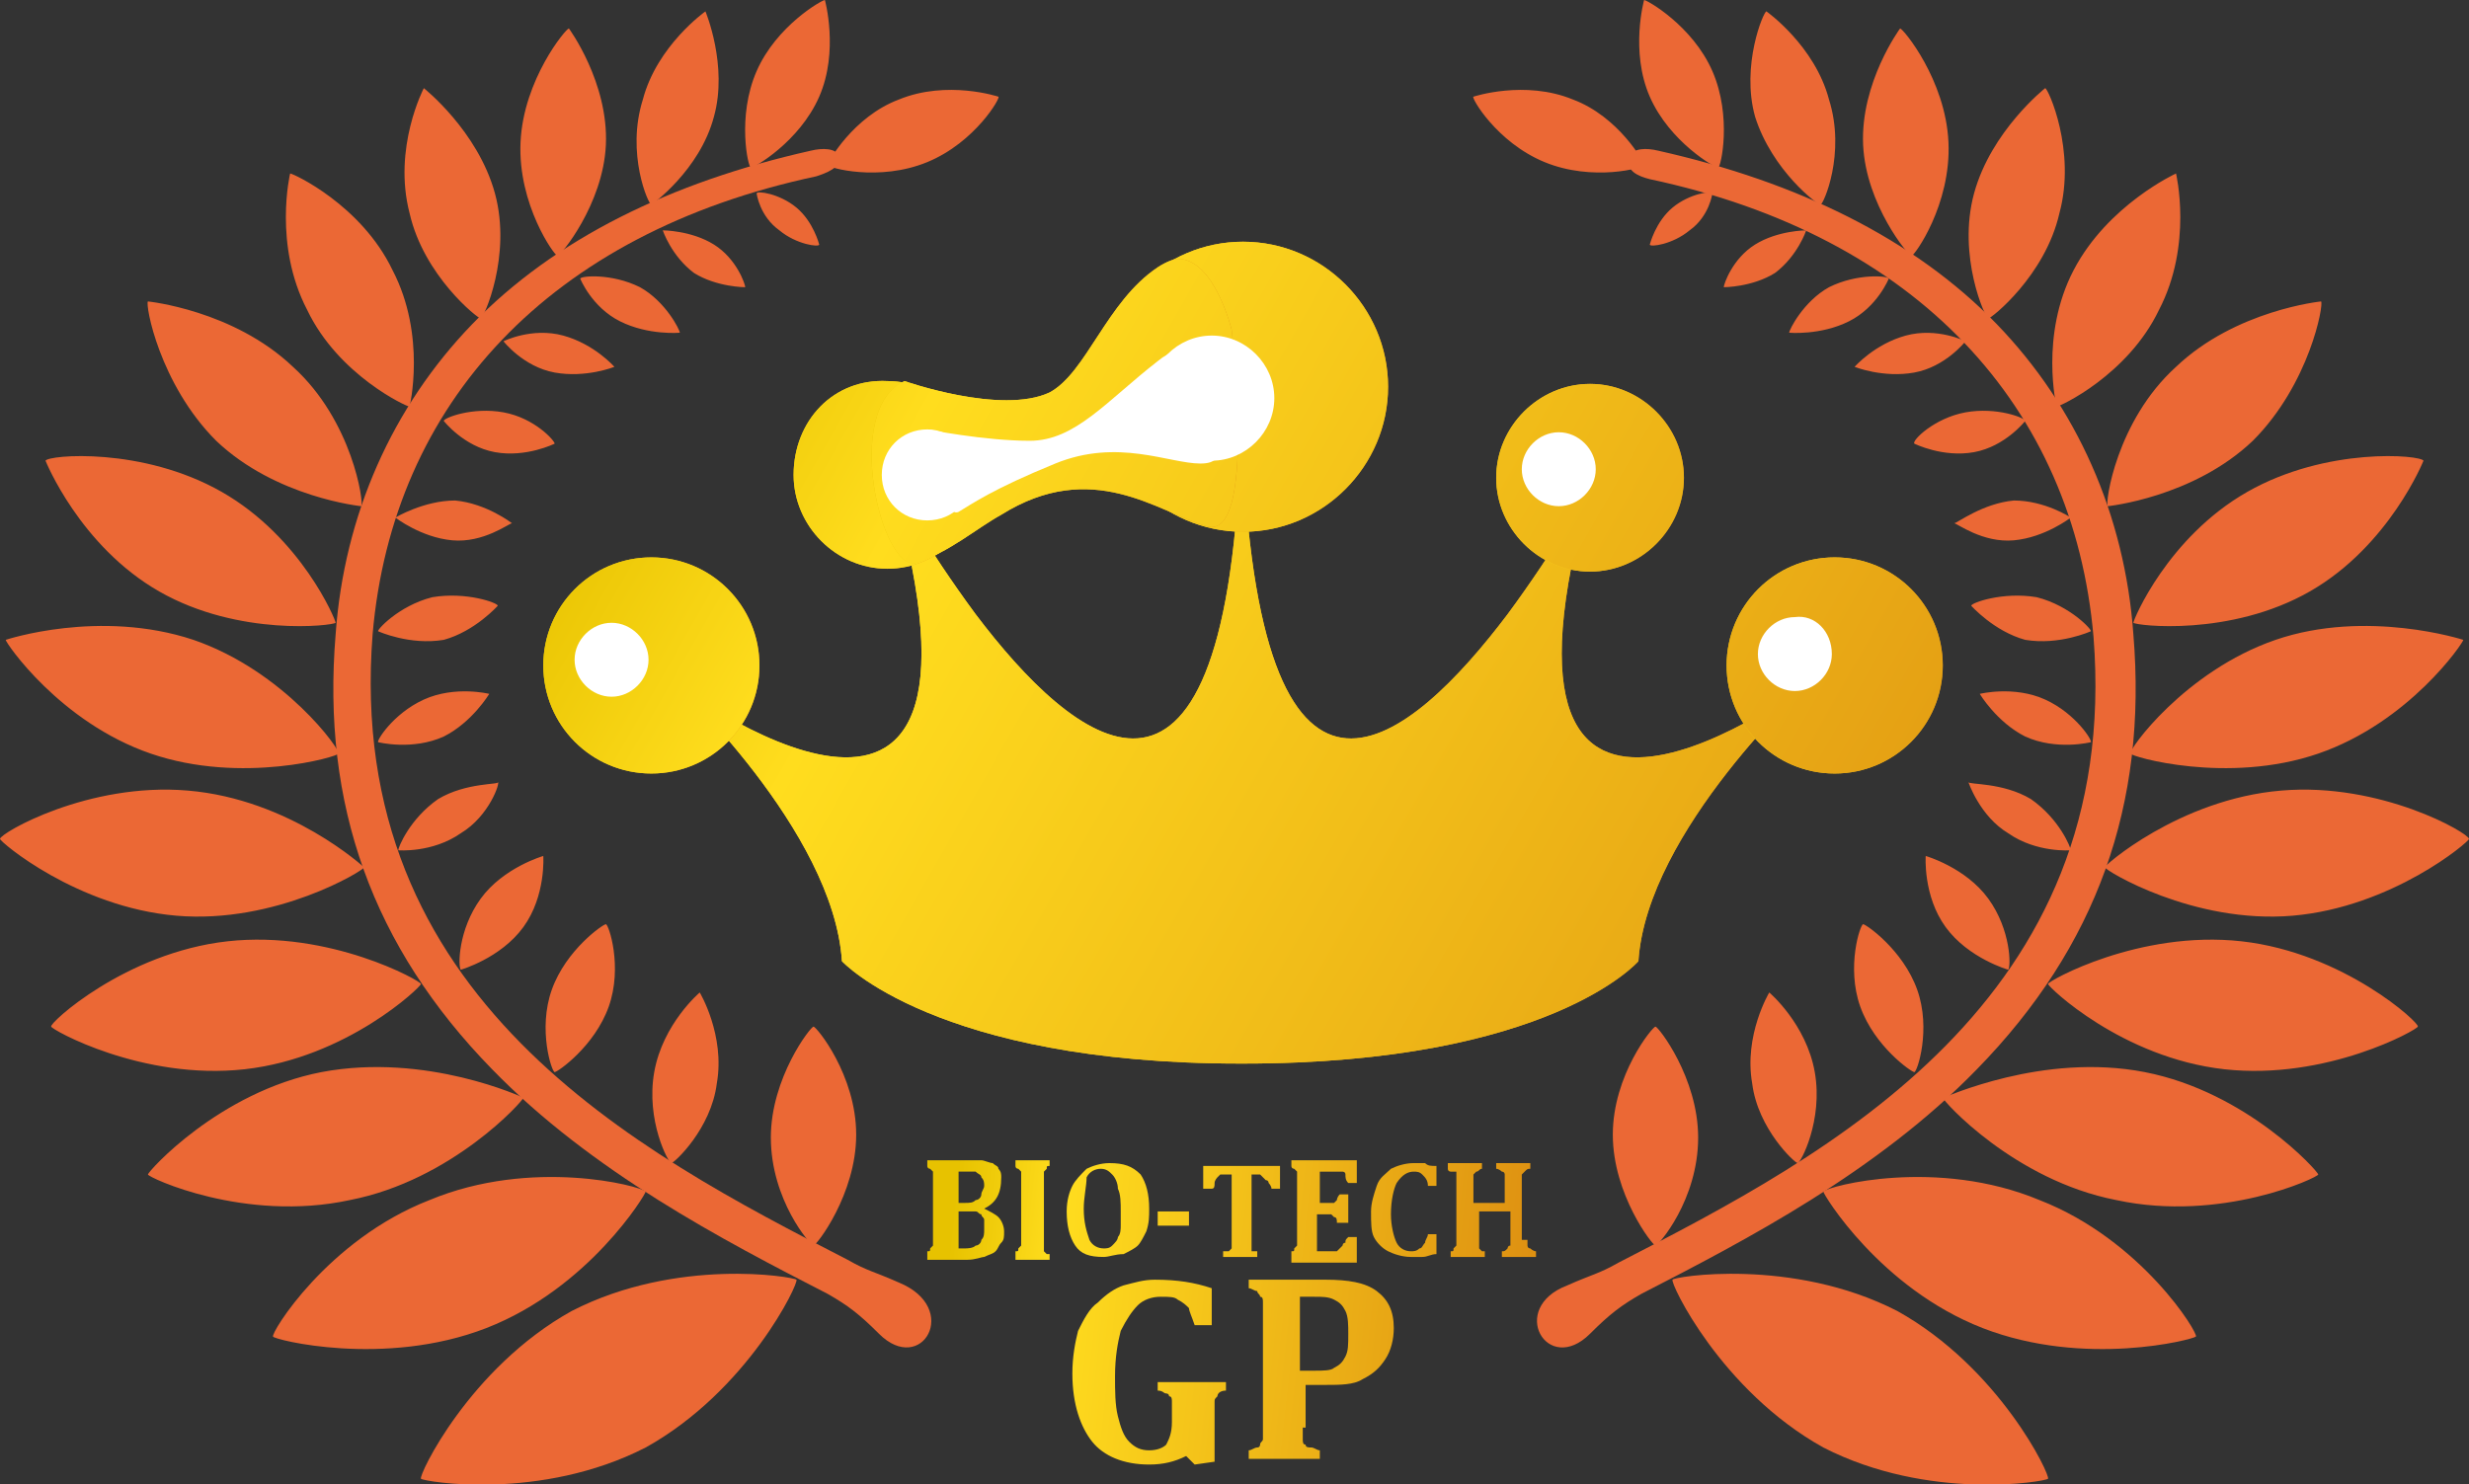
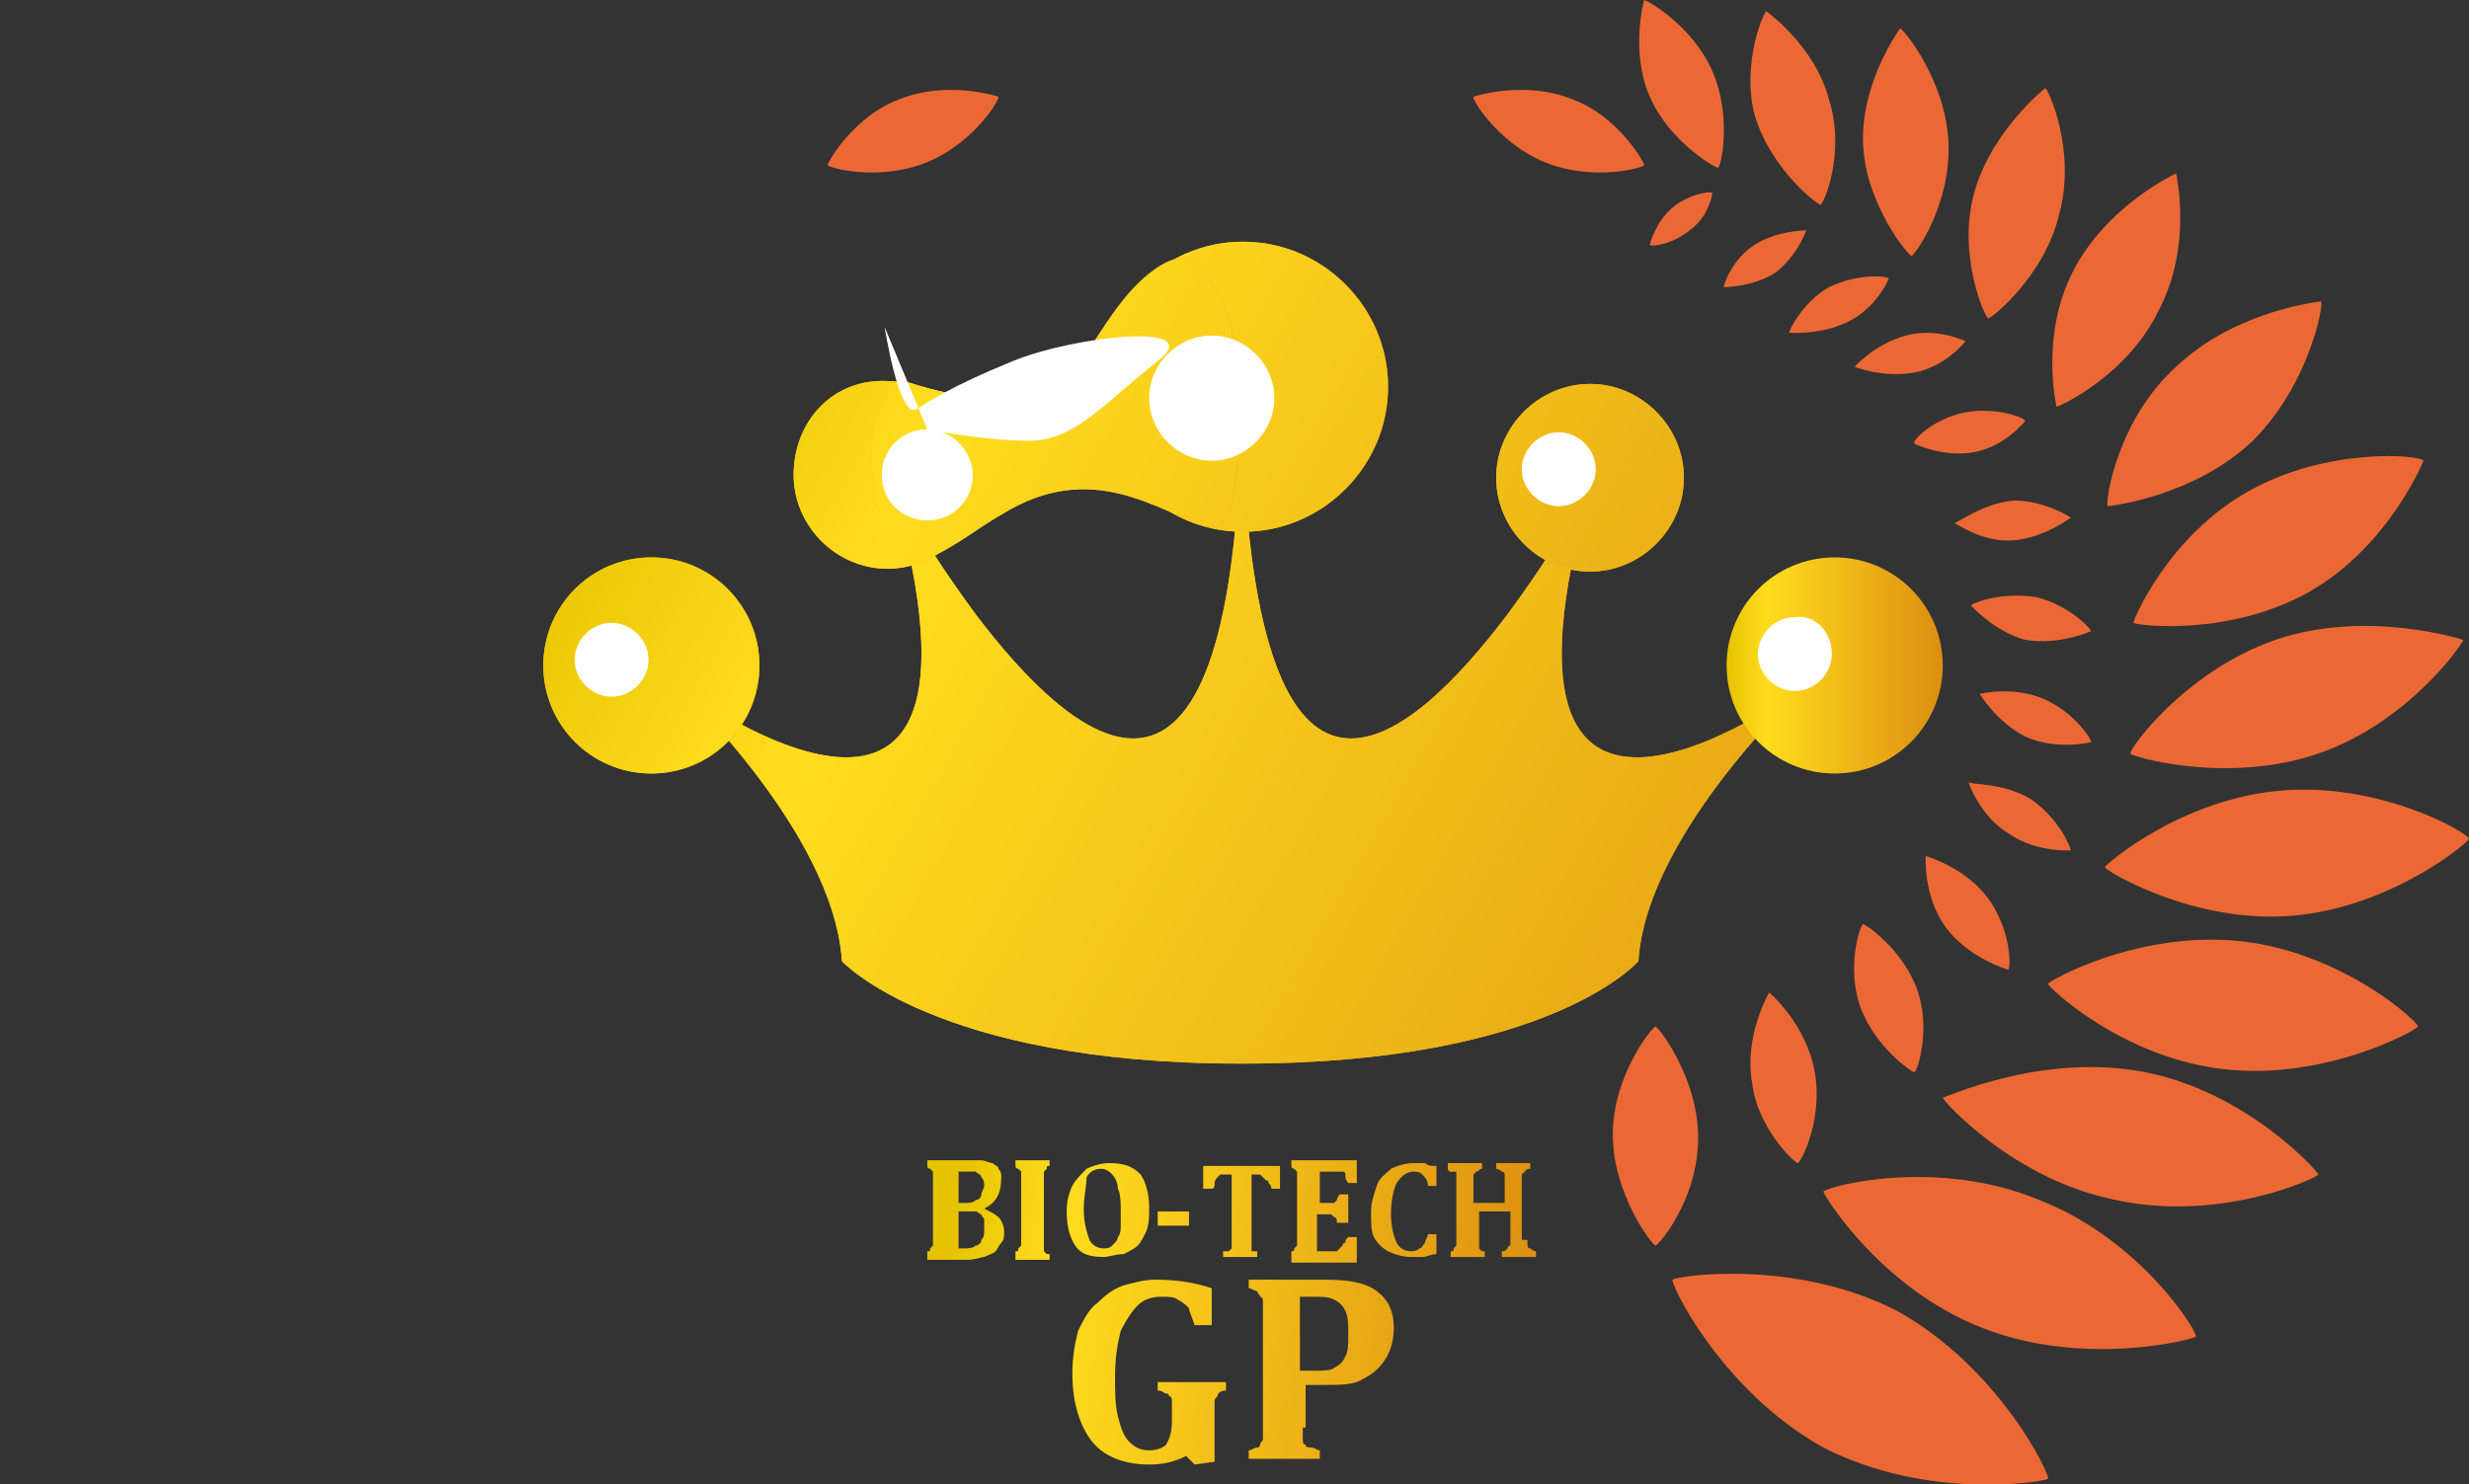
<svg xmlns="http://www.w3.org/2000/svg" xmlns:xlink="http://www.w3.org/1999/xlink" version="1.0" viewBox="0 0 86.8 52.2" xml:space="preserve">
  <rect x="0" y="0" width="86.8" height="52.2" fill="#333333" stroke="none" />
  <defs>
    <path id="a" d="M34.3 21.6c-1.7-2.3-3-4.6-2.9-4.4 4.5 16-7.7 6.8-7.7 6.8s5.6 5.2 5.9 9.8c0 0 3.3 3.6 14 3.6h.1c10.8 0 13.9-3.6 13.9-3.6.3-4.6 6-9.8 6-9.8s-12.2 9.2-7.7-6.8c.1-.2-1.2 2.1-2.9 4.4-3.4 4.5-8.6 9-9.3-5.6h-.1c-.6 14.6-5.9 10.1-9.3 5.6" />
  </defs>
  <linearGradient id="b" gradientUnits="userSpaceOnUse" x1="23.662" y1="26.701" x2="63.617" y2="26.701">
    <stop offset="0" style="stop-color:#e7c200" />
    <stop offset=".178" style="stop-color:#ffdd1e" />
    <stop offset="1" style="stop-color:#dd8e11" />
  </linearGradient>
  <use xlink:href="#a" overflow="visible" fill="url(#b)" />
  <clipPath id="c">
    <use xlink:href="#a" overflow="visible" />
  </clipPath>
  <linearGradient id="d" gradientUnits="userSpaceOnUse" x1="-426.567" y1="120.23" x2="-426.166" y2="120.23" gradientTransform="scale(139.258 -139.258) rotate(-30.047 -437.402 -734.93)">
    <stop offset="0" style="stop-color:#e7c200" />
    <stop offset=".178" style="stop-color:#ffdd1e" />
    <stop offset="1" style="stop-color:#dd8e11" />
  </linearGradient>
  <path clip-path="url(#c)" fill="url(#d)" d="m33.7-1.3 39.2 22.7-19.3 36.2L14.4 32z" />
  <defs>
    <path id="e" d="M19.1 23.4c0 2.1 1.7 3.8 3.8 3.8 2.1 0 3.8-1.7 3.8-3.8s-1.7-3.8-3.8-3.8c-2.1 0-3.8 1.7-3.8 3.8" />
  </defs>
  <linearGradient id="f" gradientUnits="userSpaceOnUse" x1="19.088" y1="23.372" x2="26.604" y2="23.372">
    <stop offset="0" style="stop-color:#e7c200" />
    <stop offset=".178" style="stop-color:#ffdd1e" />
    <stop offset="1" style="stop-color:#dd8e11" />
  </linearGradient>
  <use xlink:href="#e" overflow="visible" fill="url(#f)" />
  <clipPath id="g">
    <use xlink:href="#e" overflow="visible" />
  </clipPath>
  <linearGradient id="h" gradientUnits="userSpaceOnUse" x1="-426.556" y1="120.336" x2="-426.167" y2="120.336" gradientTransform="scale(139.265 -139.265) rotate(-30.046 -437.68 -734.836)">
    <stop offset="0" style="stop-color:#e7c200" />
    <stop offset=".178" style="stop-color:#ffdd1e" />
    <stop offset="1" style="stop-color:#dd8e11" />
  </linearGradient>
  <path clip-path="url(#g)" fill="url(#h)" d="m21 16.4 8.9 5.1-5.2 8.9-8.9-5.2z" />
  <defs>
    <path id="i" d="M38.6 13.6c0 2.8 2.3 5.1 5.1 5.1s5.1-2.3 5.1-5.1-2.3-5.1-5.1-5.1-5.1 2.3-5.1 5.1" />
  </defs>
  <linearGradient id="j" gradientUnits="userSpaceOnUse" x1="38.609" y1="13.558" x2="48.738" y2="13.558">
    <stop offset="0" style="stop-color:#e7c200" />
    <stop offset=".178" style="stop-color:#ffdd1e" />
    <stop offset="1" style="stop-color:#dd8e11" />
  </linearGradient>
  <use xlink:href="#i" overflow="visible" fill="url(#j)" />
  <clipPath id="k">
    <use xlink:href="#i" overflow="visible" />
  </clipPath>
  <linearGradient id="l" gradientUnits="userSpaceOnUse" x1="-426.562" y1="120.117" x2="-426.174" y2="120.117" gradientTransform="scale(139.251 -139.251) rotate(-30.046 -437.021 -735.025)">
    <stop offset="0" style="stop-color:#e7c200" />
    <stop offset=".178" style="stop-color:#ffdd1e" />
    <stop offset="1" style="stop-color:#dd8e11" />
  </linearGradient>
  <path clip-path="url(#k)" fill="url(#l)" d="m41.1 4.1 12 6.9-6.9 12-12-6.9z" />
  <defs>
    <path id="m" d="M27.9 16.7c0 1.8 1.5 3.3 3.3 3.3 1.8 0 3.3-1.5 3.3-3.3 0-1.8-1.5-3.3-3.3-3.3-1.9-.1-3.3 1.4-3.3 3.3" />
  </defs>
  <linearGradient id="n" gradientUnits="userSpaceOnUse" x1="27.863" y1="16.663" x2="34.49" y2="16.663">
    <stop offset="0" style="stop-color:#e7c200" />
    <stop offset=".178" style="stop-color:#ffdd1e" />
    <stop offset="1" style="stop-color:#dd8e11" />
  </linearGradient>
  <use xlink:href="#m" overflow="visible" fill="url(#n)" />
  <clipPath id="o">
    <use xlink:href="#m" overflow="visible" />
  </clipPath>
  <linearGradient id="p" gradientUnits="userSpaceOnUse" x1="-426.566" y1="120.222" x2="-426.176" y2="120.222" gradientTransform="matrix(120.551 69.731 69.731 -120.551 43063.7 44250.113)">
    <stop offset="0" style="stop-color:#e7c200" />
    <stop offset=".178" style="stop-color:#ffdd1e" />
    <stop offset="1" style="stop-color:#dd8e11" />
  </linearGradient>
  <path clip-path="url(#o)" fill="url(#p)" d="m29.5 10.5 7.9 4.5-4.6 7.8-7.8-4.5z" />
  <defs>
    <path id="q" d="M40.7 9.4c-1.8 1.2-2.5 3.7-3.8 4.4-1.7.8-5.1-.4-5.1-.4-2.2 1-.8 6.7.4 6.4 1.2-.4 2.1-1.2 3-1.7 3.2-2 5.5-.1 7.2.4 1.8.6.9-6.9.9-6.9s-.6-2.5-1.9-2.5c-.1 0-.4.1-.7.3" />
  </defs>
  <linearGradient id="r" gradientUnits="userSpaceOnUse" x1="30.708" y1="14.478" x2="43.587" y2="14.478">
    <stop offset="0" style="stop-color:#e7c200" />
    <stop offset=".178" style="stop-color:#ffdd1e" />
    <stop offset="1" style="stop-color:#dd8e11" />
  </linearGradient>
  <use xlink:href="#q" overflow="visible" fill="url(#r)" />
  <clipPath id="s">
    <use xlink:href="#q" overflow="visible" />
  </clipPath>
  <linearGradient id="t" gradientUnits="userSpaceOnUse" x1="-426.558" y1="120.162" x2="-426.169" y2="120.162" gradientTransform="scale(139.264 -139.264) rotate(-30.046 -437.16 -734.979)">
    <stop offset="0" style="stop-color:#e7c200" />
    <stop offset=".178" style="stop-color:#ffdd1e" />
    <stop offset="1" style="stop-color:#dd8e11" />
  </linearGradient>
  <path clip-path="url(#s)" fill="url(#t)" d="M33.3 2.8 49 11.9l-8.4 14.6-15.7-9.1z" />
  <defs>
    <path id="u" d="M60.7 23.4c0 2.1 1.7 3.8 3.8 3.8 2.1 0 3.8-1.7 3.8-3.8s-1.7-3.8-3.8-3.8c-2.1 0-3.8 1.7-3.8 3.8" />
  </defs>
  <linearGradient id="v" gradientUnits="userSpaceOnUse" x1="60.746" y1="23.372" x2="68.26" y2="23.372">
    <stop offset="0" style="stop-color:#e7c200" />
    <stop offset=".178" style="stop-color:#ffdd1e" />
    <stop offset="1" style="stop-color:#dd8e11" />
  </linearGradient>
  <use xlink:href="#u" overflow="visible" fill="url(#v)" />
  <clipPath id="w">
    <use xlink:href="#u" overflow="visible" />
  </clipPath>
  <linearGradient id="x" gradientUnits="userSpaceOnUse" x1="-426.565" y1="120.103" x2="-426.177" y2="120.103" gradientTransform="scale(139.259 -139.259) rotate(-30.047 -436.97 -735.044)">
    <stop offset="0" style="stop-color:#e7c200" />
    <stop offset=".178" style="stop-color:#ffdd1e" />
    <stop offset="1" style="stop-color:#dd8e11" />
  </linearGradient>
-   <path clip-path="url(#w)" fill="url(#x)" d="m62.6 16.4 8.9 5.1-5.1 8.9-8.9-5.2z" />
  <defs>
    <path id="y" d="M52.6 16.8c0 1.8 1.5 3.3 3.3 3.3 1.8 0 3.3-1.5 3.3-3.3 0-1.8-1.5-3.3-3.3-3.3-1.8 0-3.3 1.5-3.3 3.3" />
  </defs>
  <linearGradient id="z" gradientUnits="userSpaceOnUse" x1="52.586" y1="16.826" x2="59.212" y2="16.826">
    <stop offset="0" style="stop-color:#e7c200" />
    <stop offset=".178" style="stop-color:#ffdd1e" />
    <stop offset="1" style="stop-color:#dd8e11" />
  </linearGradient>
  <use xlink:href="#y" overflow="visible" fill="url(#z)" />
  <clipPath id="A">
    <use xlink:href="#y" overflow="visible" />
  </clipPath>
  <linearGradient id="B" gradientUnits="userSpaceOnUse" x1="-426.558" y1="120.079" x2="-426.17" y2="120.079" gradientTransform="scale(139.255 -139.255) rotate(-30.046 -436.904 -735.049)">
    <stop offset="0" style="stop-color:#e7c200" />
    <stop offset=".178" style="stop-color:#ffdd1e" />
    <stop offset="1" style="stop-color:#dd8e11" />
  </linearGradient>
  <path clip-path="url(#A)" fill="url(#B)" d="m54.2 10.6 7.9 4.6-4.5 7.8-7.9-4.5z" />
  <linearGradient id="C" gradientUnits="userSpaceOnUse" x1="32.973" y1="47.407" x2="53.868" y2="49.694">
    <stop offset="0" style="stop-color:#e7c200" />
    <stop offset=".178" style="stop-color:#ffdd1e" />
    <stop offset="1" style="stop-color:#dd8e11" />
  </linearGradient>
  <path fill="url(#C)" d="M42.6 45.3v1.3H42c-.1-.3-.2-.5-.2-.6-.1-.1-.2-.2-.4-.3-.1-.1-.3-.1-.6-.1s-.6.1-.8.3c-.2.2-.4.5-.6.9-.1.4-.2.9-.2 1.6 0 .5 0 1 .1 1.4.1.4.2.7.4.9.2.2.4.3.7.3.3 0 .5-.1.6-.2.1-.2.2-.4.2-.8v-.7c0-.1 0-.2-.1-.2 0-.1-.1-.1-.1-.1-.1 0-.1-.1-.3-.1v-.3h2.4v.3c-.2 0-.3.1-.3.2-.1.1-.1.1-.1.2v2.1l-.7.1-.3-.3c-.4.2-.8.3-1.3.3-.9 0-1.6-.3-2-.8-.4-.5-.7-1.3-.7-2.4 0-.6.1-1.1.2-1.5.2-.4.4-.8.7-1 .3-.3.6-.5.9-.6.4-.1.7-.2 1.1-.2.8 0 1.4.1 2 .3" />
  <linearGradient id="D" gradientUnits="userSpaceOnUse" x1="33.025" y1="46.901" x2="53.924" y2="49.189">
    <stop offset="0" style="stop-color:#e7c200" />
    <stop offset=".178" style="stop-color:#ffdd1e" />
    <stop offset="1" style="stop-color:#dd8e11" />
  </linearGradient>
  <path fill="url(#D)" d="M45.8 50.2v.4c0 .1 0 .2.1.2 0 .1.1.1.2.1s.2.1.3.1v.3h-2.5V51c.1 0 .2-.1.3-.1.1 0 .1-.1.1-.1 0-.1.1-.1.1-.2V45.8c0-.1 0-.2-.1-.2 0-.1-.1-.1-.1-.2-.1 0-.2-.1-.3-.1V45h2.7c.8 0 1.4.1 1.8.4.4.3.6.7.6 1.3 0 .4-.1.8-.3 1.1-.2.3-.4.5-.8.7-.3.2-.8.2-1.3.2h-.7v1.5zm0-2h.4c.3 0 .6 0 .7-.1.2-.1.3-.2.4-.4.1-.2.1-.4.1-.8 0-.3 0-.6-.1-.8-.1-.2-.2-.3-.4-.4-.2-.1-.4-.1-.7-.1h-.5v2.6z" />
  <linearGradient id="E" gradientUnits="userSpaceOnUse" x1="33.506" y1="42.549" x2="54.395" y2="44.836">
    <stop offset="0" style="stop-color:#e7c200" />
    <stop offset=".178" style="stop-color:#ffdd1e" />
    <stop offset="1" style="stop-color:#dd8e11" />
  </linearGradient>
  <path fill="url(#E)" d="M34.6 42.5c.2.1.4.2.5.3.1.1.2.3.2.5s0 .3-.1.4c-.1.1-.1.2-.2.3-.1.1-.2.1-.4.2-.1 0-.3.1-.6.1h-1.4V44c.1 0 .1 0 .1-.1l.1-.1v-2.6l-.1-.1s-.1 0-.1-.1v-.2h1.9c.1 0 .3.1.4.1.1.1.2.1.2.2.1.1.1.2.1.3 0 .6-.2.9-.6 1.1zm-.7-.2c.2 0 .3 0 .4-.1.1 0 .2-.1.2-.2s.1-.2.1-.3c0-.1 0-.2-.1-.3 0-.1-.1-.1-.2-.2h-.6v1.1h.2zm-.3 1.6h.3c.1 0 .3 0 .4-.1.1 0 .2-.1.2-.2.1-.1.1-.2.1-.4v-.3c0-.1-.1-.1-.1-.2-.1 0-.1-.1-.2-.1h-.6v1.3z" />
  <linearGradient id="F" gradientUnits="userSpaceOnUse" x1="33.541" y1="42.239" x2="54.432" y2="44.526">
    <stop offset="0" style="stop-color:#e7c200" />
    <stop offset=".178" style="stop-color:#ffdd1e" />
    <stop offset="1" style="stop-color:#dd8e11" />
  </linearGradient>
  <path fill="url(#F)" d="M36.7 43.6v.4l.1.1h.1v.2h-1.2V44c.1 0 .1 0 .1-.1l.1-.1v-2.6l-.1-.1s-.1 0-.1-.1v-.2h1.2v.2c-.1 0-.1 0-.1.1l-.1.1V43.6z" />
  <linearGradient id="G" gradientUnits="userSpaceOnUse" x1="33.57" y1="41.969" x2="54.459" y2="44.256">
    <stop offset="0" style="stop-color:#e7c200" />
    <stop offset=".178" style="stop-color:#ffdd1e" />
    <stop offset="1" style="stop-color:#dd8e11" />
  </linearGradient>
  <path fill="url(#G)" d="M38.8 44.2c-.5 0-.8-.1-1-.4-.2-.3-.3-.7-.3-1.2 0-.4.1-.7.2-.9.1-.2.3-.4.5-.6.2-.1.5-.2.8-.2.5 0 .8.1 1.1.4.2.3.3.7.3 1.2 0 .3 0 .5-.1.8-.1.2-.2.4-.3.5-.1.1-.3.2-.5.3-.3 0-.5.1-.7.1m-.7-1.7c0 .5.1.8.2 1.1.1.2.3.3.5.3.1 0 .2 0 .3-.1.1-.1.2-.2.2-.3.1-.1.1-.3.1-.4v-.5c0-.3 0-.6-.1-.8 0-.2-.1-.4-.2-.5-.1-.1-.2-.2-.4-.2s-.4.1-.5.3c0 .3-.1.7-.1 1.1" />
  <linearGradient id="H" gradientUnits="userSpaceOnUse" x1="33.569" y1="42.017" x2="54.447" y2="44.302">
    <stop offset="0" style="stop-color:#e7c200" />
    <stop offset=".178" style="stop-color:#ffdd1e" />
    <stop offset="1" style="stop-color:#dd8e11" />
  </linearGradient>
  <path fill="url(#H)" d="M40.7 42.6h1.1v.5h-1.1z" />
  <linearGradient id="I" gradientUnits="userSpaceOnUse" x1="33.636" y1="41.409" x2="54.516" y2="43.694">
    <stop offset="0" style="stop-color:#e7c200" />
    <stop offset=".178" style="stop-color:#ffdd1e" />
    <stop offset="1" style="stop-color:#dd8e11" />
  </linearGradient>
  <path fill="url(#I)" d="M43 44.1V44h.2l.1-.1V41.3h-.4l-.1.1s-.1.1-.1.2 0 .2-.1.2h-.3V41H45v.8h-.3c0-.1-.1-.2-.1-.2s0-.1-.1-.1l-.1-.1-.1-.1H44V44h.2v.2H43z" />
  <linearGradient id="J" gradientUnits="userSpaceOnUse" x1="33.66" y1="41.132" x2="54.554" y2="43.419">
    <stop offset="0" style="stop-color:#e7c200" />
    <stop offset=".178" style="stop-color:#ffdd1e" />
    <stop offset="1" style="stop-color:#dd8e11" />
  </linearGradient>
  <path fill="url(#J)" d="M47.7 40.9v.7h-.3c-.1-.1-.1-.2-.1-.3 0-.1-.1-.1-.1-.1h-.8v1.1h.5l.1-.1s0-.1.1-.2h.3v1H47c0-.1 0-.2-.1-.2l-.1-.1h-.5V44h.7l.1-.1.1-.1s0-.1.1-.1c0-.1 0-.1.1-.2h.3v.9h-2.3V44c.1 0 .1 0 .1-.1l.1-.1v-2.6l-.1-.1s-.1 0-.1-.1v-.2h2.3z" />
  <linearGradient id="K" gradientUnits="userSpaceOnUse" x1="33.7" y1="40.798" x2="54.589" y2="43.084">
    <stop offset="0" style="stop-color:#e7c200" />
    <stop offset=".178" style="stop-color:#ffdd1e" />
    <stop offset="1" style="stop-color:#dd8e11" />
  </linearGradient>
  <path fill="url(#K)" d="M50.5 41v.7h-.3c0-.2-.1-.3-.2-.4-.1-.1-.2-.1-.3-.1-.2 0-.4.1-.6.4-.1.2-.2.6-.2 1.1 0 .4.1.8.2 1 .1.2.3.3.5.3.1 0 .2 0 .3-.1.1 0 .1-.1.2-.2 0-.1.1-.2.1-.3h.3v.7c-.2 0-.3.1-.5.1h-.4c-.3 0-.6-.1-.8-.2-.2-.1-.4-.3-.5-.5-.1-.2-.1-.5-.1-.9 0-.3.1-.6.2-.9.1-.3.3-.4.5-.6.2-.1.5-.2.8-.2h.4c.1.1.2.1.4.1" />
  <linearGradient id="L" gradientUnits="userSpaceOnUse" x1="33.729" y1="40.498" x2="54.625" y2="42.785">
    <stop offset="0" style="stop-color:#e7c200" />
    <stop offset=".178" style="stop-color:#ffdd1e" />
    <stop offset="1" style="stop-color:#dd8e11" />
  </linearGradient>
  <path fill="url(#L)" d="M53.7 43.6v.2s0 .1.1.1c0 0 .1.1.2.1v.2h-1.2V44c.1 0 .1 0 .2-.1 0 0 0-.1.1-.1v-1.2H52V43.9l.1.1h.1v.2H51V44c.1 0 .1 0 .1-.1l.1-.1v-2.6H51s-.1 0-.1-.1v-.2h1.2v.2c-.1 0-.1.1-.2.1l-.1.1v1h1.1v-1s0-.1-.1-.1c0 0-.1-.1-.2-.1v-.2h1.2v.2c-.1 0-.1 0-.2.1l-.1.1v2.3z" />
  <g fill="#EB6835">
-     <path d="M30.9 46.9c-.7-.7-1.1-1-1.8-1.4-3.7-1.9-8.3-4.3-11.8-7.9-4.2-4.3-6-9.3-5.5-15.3.3-4.2 2-8 4.8-10.9 2.9-3 7-5 11.9-6.1.4-.1.9-.1 1 .2.1.4-.5.6-.8.7-9.4 2-14.9 8-15.6 16.1-1 12.8 9.3 18.2 16.7 22 .7.4.9.4 1.8.8 2.2.9.8 3.3-.7 1.8" />
-     <path d="M6.8 22.5c3.2 1.1 5.2 3.9 5.1 4 0 .1-3.4 1.1-6.6 0-3.2-1.1-5.1-3.9-5.1-4 0 0 3.3-1.1 6.6 0M7.8 17.3c2.8 1.6 4 4.5 4 4.6-.1.1-3.4.5-6.2-1.1-2.8-1.6-4-4.6-4-4.6.1-.2 3.4-.5 6.2 1.1M6.6 27.8C3.1 27.5 0 29.3 0 29.5c0 .1 2.7 2.4 6.2 2.7 3.5.3 6.6-1.6 6.6-1.7 0 0-2.6-2.4-6.2-2.7M13.8 9.5c1.2 2.3.6 4.8.6 4.8-.1 0-2.5-1.1-3.6-3.4-1.2-2.3-.6-4.8-.6-4.8.1 0 2.5 1.1 3.6 3.4M11.3 37.7c-3.6.7-6.1 3.5-6.1 3.6 0 .1 3.4 1.7 7.1.9 3.6-.7 6.1-3.5 6.1-3.6 0 0-3.4-1.6-7.1-.9M17.4 6.8c.6 2.2-.4 4.4-.5 4.4-.1 0-2-1.5-2.5-3.7-.6-2.3.5-4.4.5-4.4s1.9 1.5 2.5 3.7M15.1 42.2c-3.6 1.4-5.6 4.7-5.5 4.8 0 .1 3.9 1.1 7.5-.3 3.6-1.4 5.6-4.7 5.6-4.8-.2-.2-4-1.2-7.6.3M8 33.1c3.6-.4 6.8 1.4 6.8 1.5 0 .1-2.6 2.6-6.2 3-3.6.4-6.8-1.4-6.8-1.5-.1-.1 2.6-2.6 6.2-3M10.3 12.9c-2.1-2-5.1-2.3-5.1-2.3-.1.1.4 2.9 2.4 4.9 2.1 2 5.1 2.3 5.1 2.3.1-.1-.3-3-2.4-4.9M21.3 5.1C21.2 7.2 19.7 9 19.6 9c-.1 0-1.4-1.8-1.3-4 .1-2.2 1.6-4 1.7-4 0 0 1.4 1.9 1.3 4.1M20.1 46.1c-3.6 2-5.4 5.8-5.3 5.9.1.1 4.2.8 7.9-1.1 3.6-2 5.4-5.8 5.3-5.9-.1-.1-4.2-.8-7.9 1.1M25.1 4.1c-.5 1.9-2.2 3.1-2.2 3.1-.1 0-.9-1.8-.3-3.7.5-1.9 2.2-3.1 2.2-3.1s.8 1.9.3 3.7M28.8 3.4c-.7 1.6-2.3 2.5-2.4 2.5-.1 0-.5-1.8.2-3.4C27.3.9 28.9 0 29 0c0 0 .5 1.8-.2 3.4M27.1 40c0-2.1 1.4-3.9 1.5-3.9.1 0 1.5 1.7 1.5 3.8 0 2.1-1.4 3.9-1.5 3.9-.1 0-1.5-1.6-1.5-3.8M23 37.7c-.3 1.7.5 3.2.6 3.2.1 0 1.4-1.2 1.6-2.8.3-1.7-.6-3.2-.6-3.2S23.3 36 23 37.7M19.4 34.8c-.5 1.4 0 2.9.1 2.9s1.4-.9 1.9-2.3 0-2.9-.1-2.9-1.4.9-1.9 2.3M14.9 24.6c1.1-.5 2.3-.2 2.3-.2s-.6 1-1.6 1.5c-1.1.5-2.3.2-2.3.2-.1 0 .5-1 1.6-1.5M15.4 28.1c-1 .7-1.4 1.7-1.4 1.8 0 0 1.2.1 2.2-.6 1-.6 1.4-1.8 1.3-1.8.1.1-1.1 0-2.1.6M16.9 31.6c.8-1.1 2.2-1.5 2.2-1.5s.1 1.4-.7 2.5c-.8 1.1-2.2 1.5-2.2 1.5-.1-.1-.1-1.4.7-2.5M15.2 21c1.2-.2 2.3.2 2.3.3 0 0-.8.9-1.9 1.2-1.2.2-2.3-.3-2.3-.3-.1 0 .7-.9 1.9-1.2M16 17.6c-1.1 0-2.1.6-2.1.6s.9.7 2 .8c1.1.1 2-.6 2.1-.6 0 0-.9-.7-2-.8M17.7 14.5c-1.1-.2-2.1.2-2.1.3 0 0 .7.9 1.8 1.1 1.1.2 2.1-.3 2.1-.3 0-.1-.7-.9-1.8-1.1M19.8 11.8c-1.1-.3-2.1.2-2.1.2s.7.9 1.8 1.1c1.1.2 2.1-.2 2.1-.2s-.7-.8-1.8-1.1M22.5 10.1c-1-.5-2.1-.4-2.1-.3 0 0 .4 1 1.4 1.5 1 .5 2.1.4 2.1.4 0-.1-.5-1.1-1.4-1.6M25.1 8.6c-.8-.5-1.8-.5-1.8-.5s.3.9 1.1 1.5c.8.5 1.8.5 1.8.5 0-.1-.3-1-1.1-1.5M28 7.3c-.6-.5-1.4-.6-1.4-.5 0 0 .1.8.8 1.3.6.5 1.4.6 1.4.5 0 0-.2-.8-.8-1.3M55.9 46.9c.7-.7 1.1-1 1.8-1.4 3.7-1.9 8.3-4.3 11.8-7.9 4.2-4.3 6-9.3 5.5-15.3-.3-4.2-2-8-4.8-10.9-2.9-3-7-5-11.9-6.1-.4-.1-.9-.1-1 .2-.2.5.3.7.7.8 9.4 2 14.9 8 15.6 16.1 1 12.8-9.3 18.2-16.7 22-.7.4-.9.4-1.8.8-2.1.8-.7 3.2.8 1.7" />
    <path d="M80 22.5c-3.2 1.1-5.2 3.9-5.1 4 0 .1 3.4 1.1 6.6 0 3.2-1.1 5.1-3.9 5.1-4 0 0-3.4-1.1-6.6 0M79 17.3c-2.8 1.6-4 4.5-4 4.6.1.1 3.4.5 6.2-1.1 2.8-1.6 4-4.6 4-4.6-.1-.2-3.4-.5-6.2 1.1M80.2 27.8c3.5-.3 6.6 1.5 6.6 1.7 0 .1-2.7 2.4-6.2 2.7-3.5.3-6.6-1.6-6.6-1.7-.1 0 2.6-2.4 6.2-2.7M72.9 9.5c-1.2 2.3-.6 4.8-.6 4.8.1 0 2.5-1.1 3.6-3.4 1.2-2.3.6-4.8.6-4.8s-2.4 1.1-3.6 3.4M75.4 37.7c3.6.7 6.1 3.5 6.1 3.6 0 .1-3.4 1.7-7.1.9-3.6-.7-6.1-3.5-6.1-3.6.1 0 3.5-1.6 7.1-.9M69.4 6.8c-.6 2.2.4 4.4.5 4.4.1 0 2-1.5 2.5-3.7.6-2.2-.4-4.4-.5-4.4 0 0-1.9 1.5-2.5 3.7M71.7 42.2c3.6 1.4 5.6 4.7 5.5 4.8-.1.1-3.9 1.1-7.5-.3-3.6-1.4-5.6-4.7-5.6-4.8.2-.2 4-1.2 7.6.3M78.8 33.1c-3.6-.4-6.8 1.4-6.8 1.5 0 .1 2.6 2.6 6.2 3 3.6.4 6.8-1.4 6.8-1.5.1-.1-2.6-2.6-6.2-3M76.5 12.9c2.1-2 5.1-2.3 5.1-2.3.1.1-.4 2.9-2.4 4.9-2.1 2-5.1 2.3-5.1 2.3-.1-.1.3-3 2.4-4.9M65.5 5.1c.1 2.1 1.6 3.9 1.7 3.9.1 0 1.4-1.8 1.3-4-.1-2.2-1.6-4-1.7-4 0 0-1.4 1.9-1.3 4.1M66.7 46.1c3.6 2 5.4 5.8 5.3 5.9-.1.1-4.2.8-7.9-1.1-3.6-2-5.4-5.8-5.3-5.9 0-.1 4.2-.8 7.9 1.1M61.7 4.1c.6 1.9 2.2 3.1 2.3 3.1.1 0 .9-1.8.3-3.7-.5-1.9-2.2-3.1-2.2-3.1-.1 0-.9 1.9-.4 3.7M58 3.4c.7 1.6 2.3 2.5 2.4 2.5.1 0 .5-1.8-.2-3.4C59.5.9 57.9 0 57.8 0c0 0-.5 1.8.2 3.4M59.7 40c0-2.1-1.4-3.9-1.5-3.9-.1 0-1.5 1.7-1.5 3.8 0 2.1 1.4 3.9 1.5 3.9.1 0 1.5-1.6 1.5-3.8M63.8 37.7c.3 1.7-.5 3.2-.6 3.2-.1 0-1.4-1.2-1.6-2.8-.3-1.7.6-3.2.6-3.2s1.3 1.1 1.6 2.8M67.4 34.8c.5 1.4 0 2.9-.1 2.9s-1.4-.9-1.9-2.3 0-2.9.1-2.9 1.4.9 1.9 2.3M71.9 24.6c-1.1-.5-2.3-.2-2.3-.2s.6 1 1.6 1.5c1.1.5 2.3.2 2.3.2.1 0-.5-1-1.6-1.5M71.4 28.1c1 .7 1.4 1.7 1.4 1.8 0 0-1.2.1-2.2-.6-1-.6-1.4-1.8-1.4-1.8 0 .1 1.2 0 2.2.6M69.9 31.6c-.8-1.1-2.2-1.5-2.2-1.5s-.1 1.4.7 2.5c.8 1.1 2.2 1.5 2.2 1.5.1-.1.1-1.4-.7-2.5M71.6 21c-1.2-.2-2.3.2-2.3.3 0 0 .8.9 1.9 1.2 1.2.2 2.3-.3 2.3-.3.1 0-.7-.9-1.9-1.2M70.8 17.6c1.1 0 2 .6 2 .6s-.9.7-2 .8c-1.1.1-2-.6-2.1-.6.1 0 1-.7 2.1-.8M69.1 14.5c1.1-.2 2.1.2 2.1.3 0 0-.7.9-1.8 1.1-1.1.2-2.1-.3-2.1-.3-.1-.1.7-.9 1.8-1.1M67 11.8c1.1-.3 2.1.2 2.1.2s-.7.9-1.8 1.1c-1.1.2-2.1-.2-2.1-.2s.7-.8 1.8-1.1M64.3 10.1c1-.5 2.1-.4 2.1-.3 0 0-.4 1-1.4 1.5-1 .5-2.1.4-2.1.4 0-.1.5-1.1 1.4-1.6M61.7 8.6c.8-.5 1.8-.5 1.8-.5s-.3.9-1.1 1.5c-.8.5-1.8.5-1.8.5 0-.1.3-1 1.1-1.5M58.8 7.3c.6-.5 1.4-.6 1.4-.5 0 0-.1.8-.8 1.3-.6.5-1.4.6-1.4.5 0 0 .2-.8.8-1.3M32.6 5.7c-1.7.7-3.5.2-3.5.1s.9-1.7 2.5-2.3c1.7-.7 3.5-.1 3.5-.1.1 0-.8 1.6-2.5 2.3M54.3 5.7c1.7.7 3.5.2 3.5.1s-.9-1.7-2.5-2.3c-1.7-.7-3.5-.1-3.5-.1-.1 0 .8 1.6 2.5 2.3" />
  </g>
  <g fill="#FFF">
    <path d="M22.8 23.2c0 .7-.6 1.3-1.3 1.3-.7 0-1.3-.6-1.3-1.3 0-.7.6-1.3 1.3-1.3.7 0 1.3.6 1.3 1.3M56.1 16.5c0 .7-.6 1.3-1.3 1.3-.7 0-1.3-.6-1.3-1.3 0-.7.6-1.3 1.3-1.3.7 0 1.3.6 1.3 1.3M64.4 23c0 .7-.6 1.3-1.3 1.3-.7 0-1.3-.6-1.3-1.3 0-.7.6-1.3 1.3-1.3.7-.1 1.3.5 1.3 1.3M34.2 16.7c0 .9-.7 1.6-1.6 1.6-.9 0-1.6-.7-1.6-1.6 0-.9.7-1.6 1.6-1.6.9 0 1.6.8 1.6 1.6M44.8 14c0 1.2-1 2.2-2.2 2.2-1.2 0-2.2-1-2.2-2.2 0-1.2 1-2.2 2.2-2.2 1.2 0 2.2 1 2.2 2.2" />
-     <path d="M32.6 15.1s2 .4 3.6.4 2.7-1.4 4.5-2.8c1.8-1.5 2.7 1.9 2.3 2.3-.5.4.3 1.3-.8 1.3s-2.9-.9-5.1 0c-2.2.9-2.9 1.4-3.4 1.7-.6.3-1.1-2.9-1.1-2.9" />
+     <path d="M32.6 15.1s2 .4 3.6.4 2.7-1.4 4.5-2.8s-2.9-.9-5.1 0c-2.2.9-2.9 1.4-3.4 1.7-.6.3-1.1-2.9-1.1-2.9" />
  </g>
</svg>